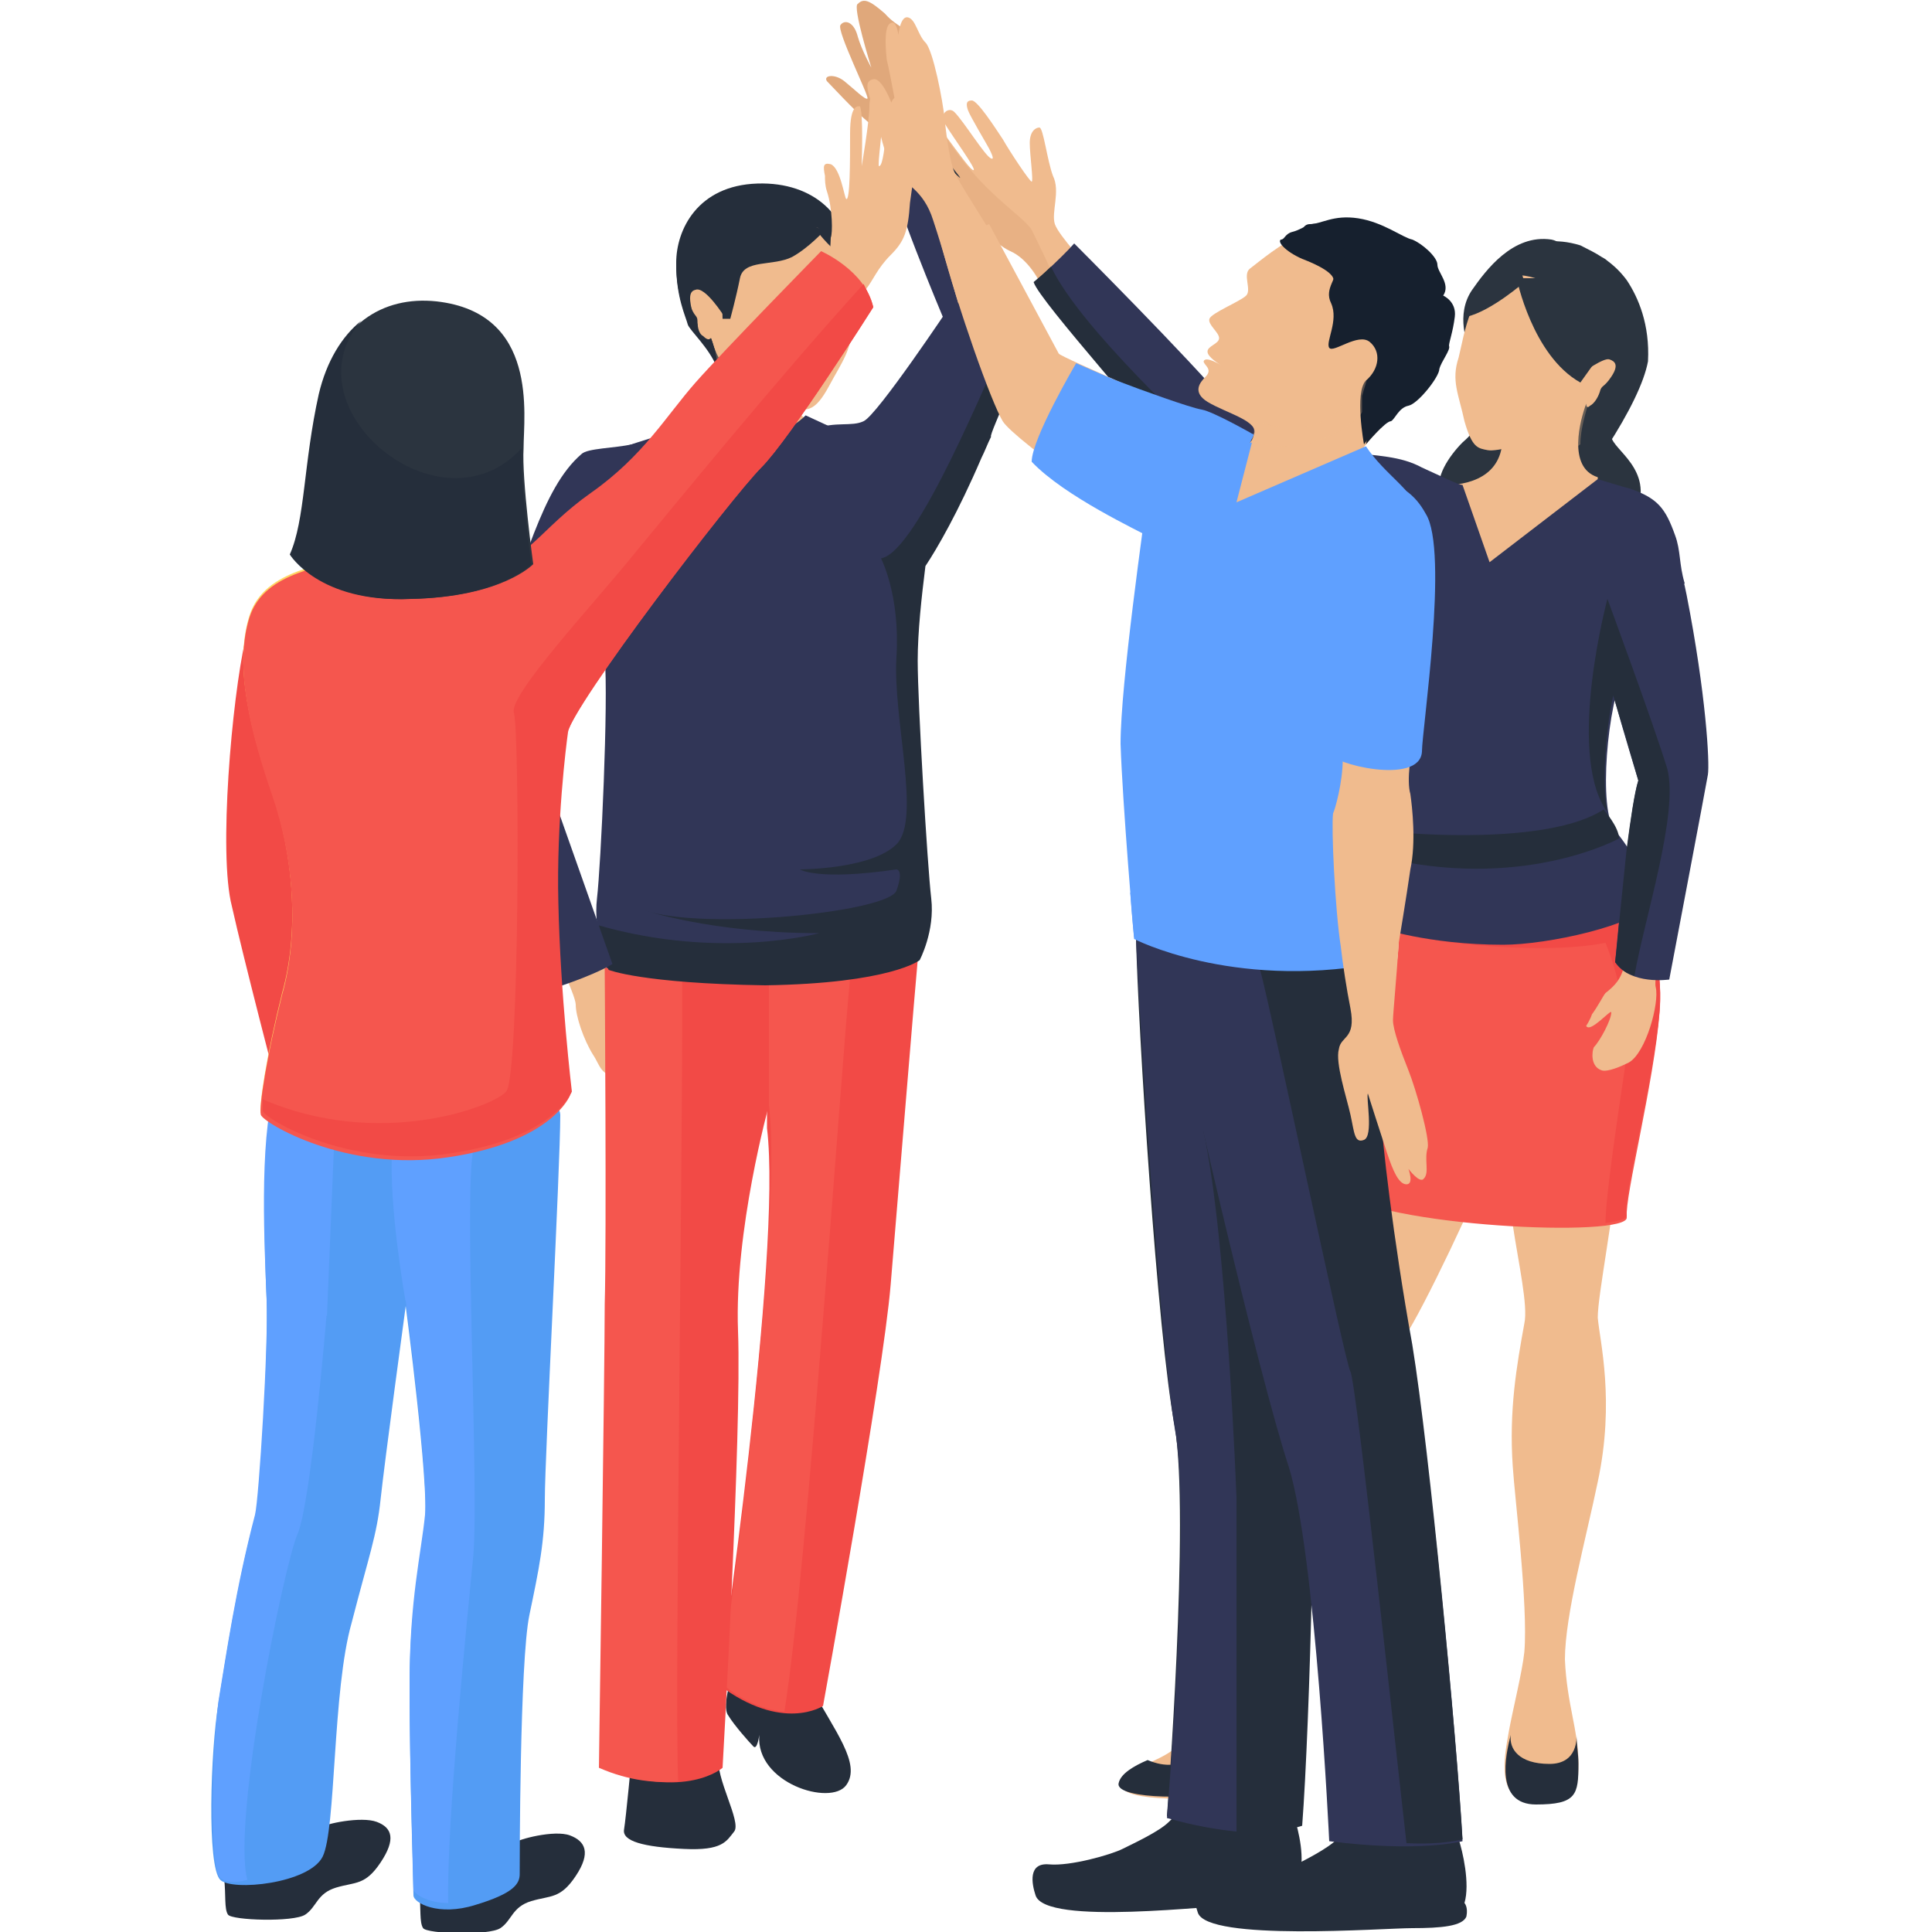
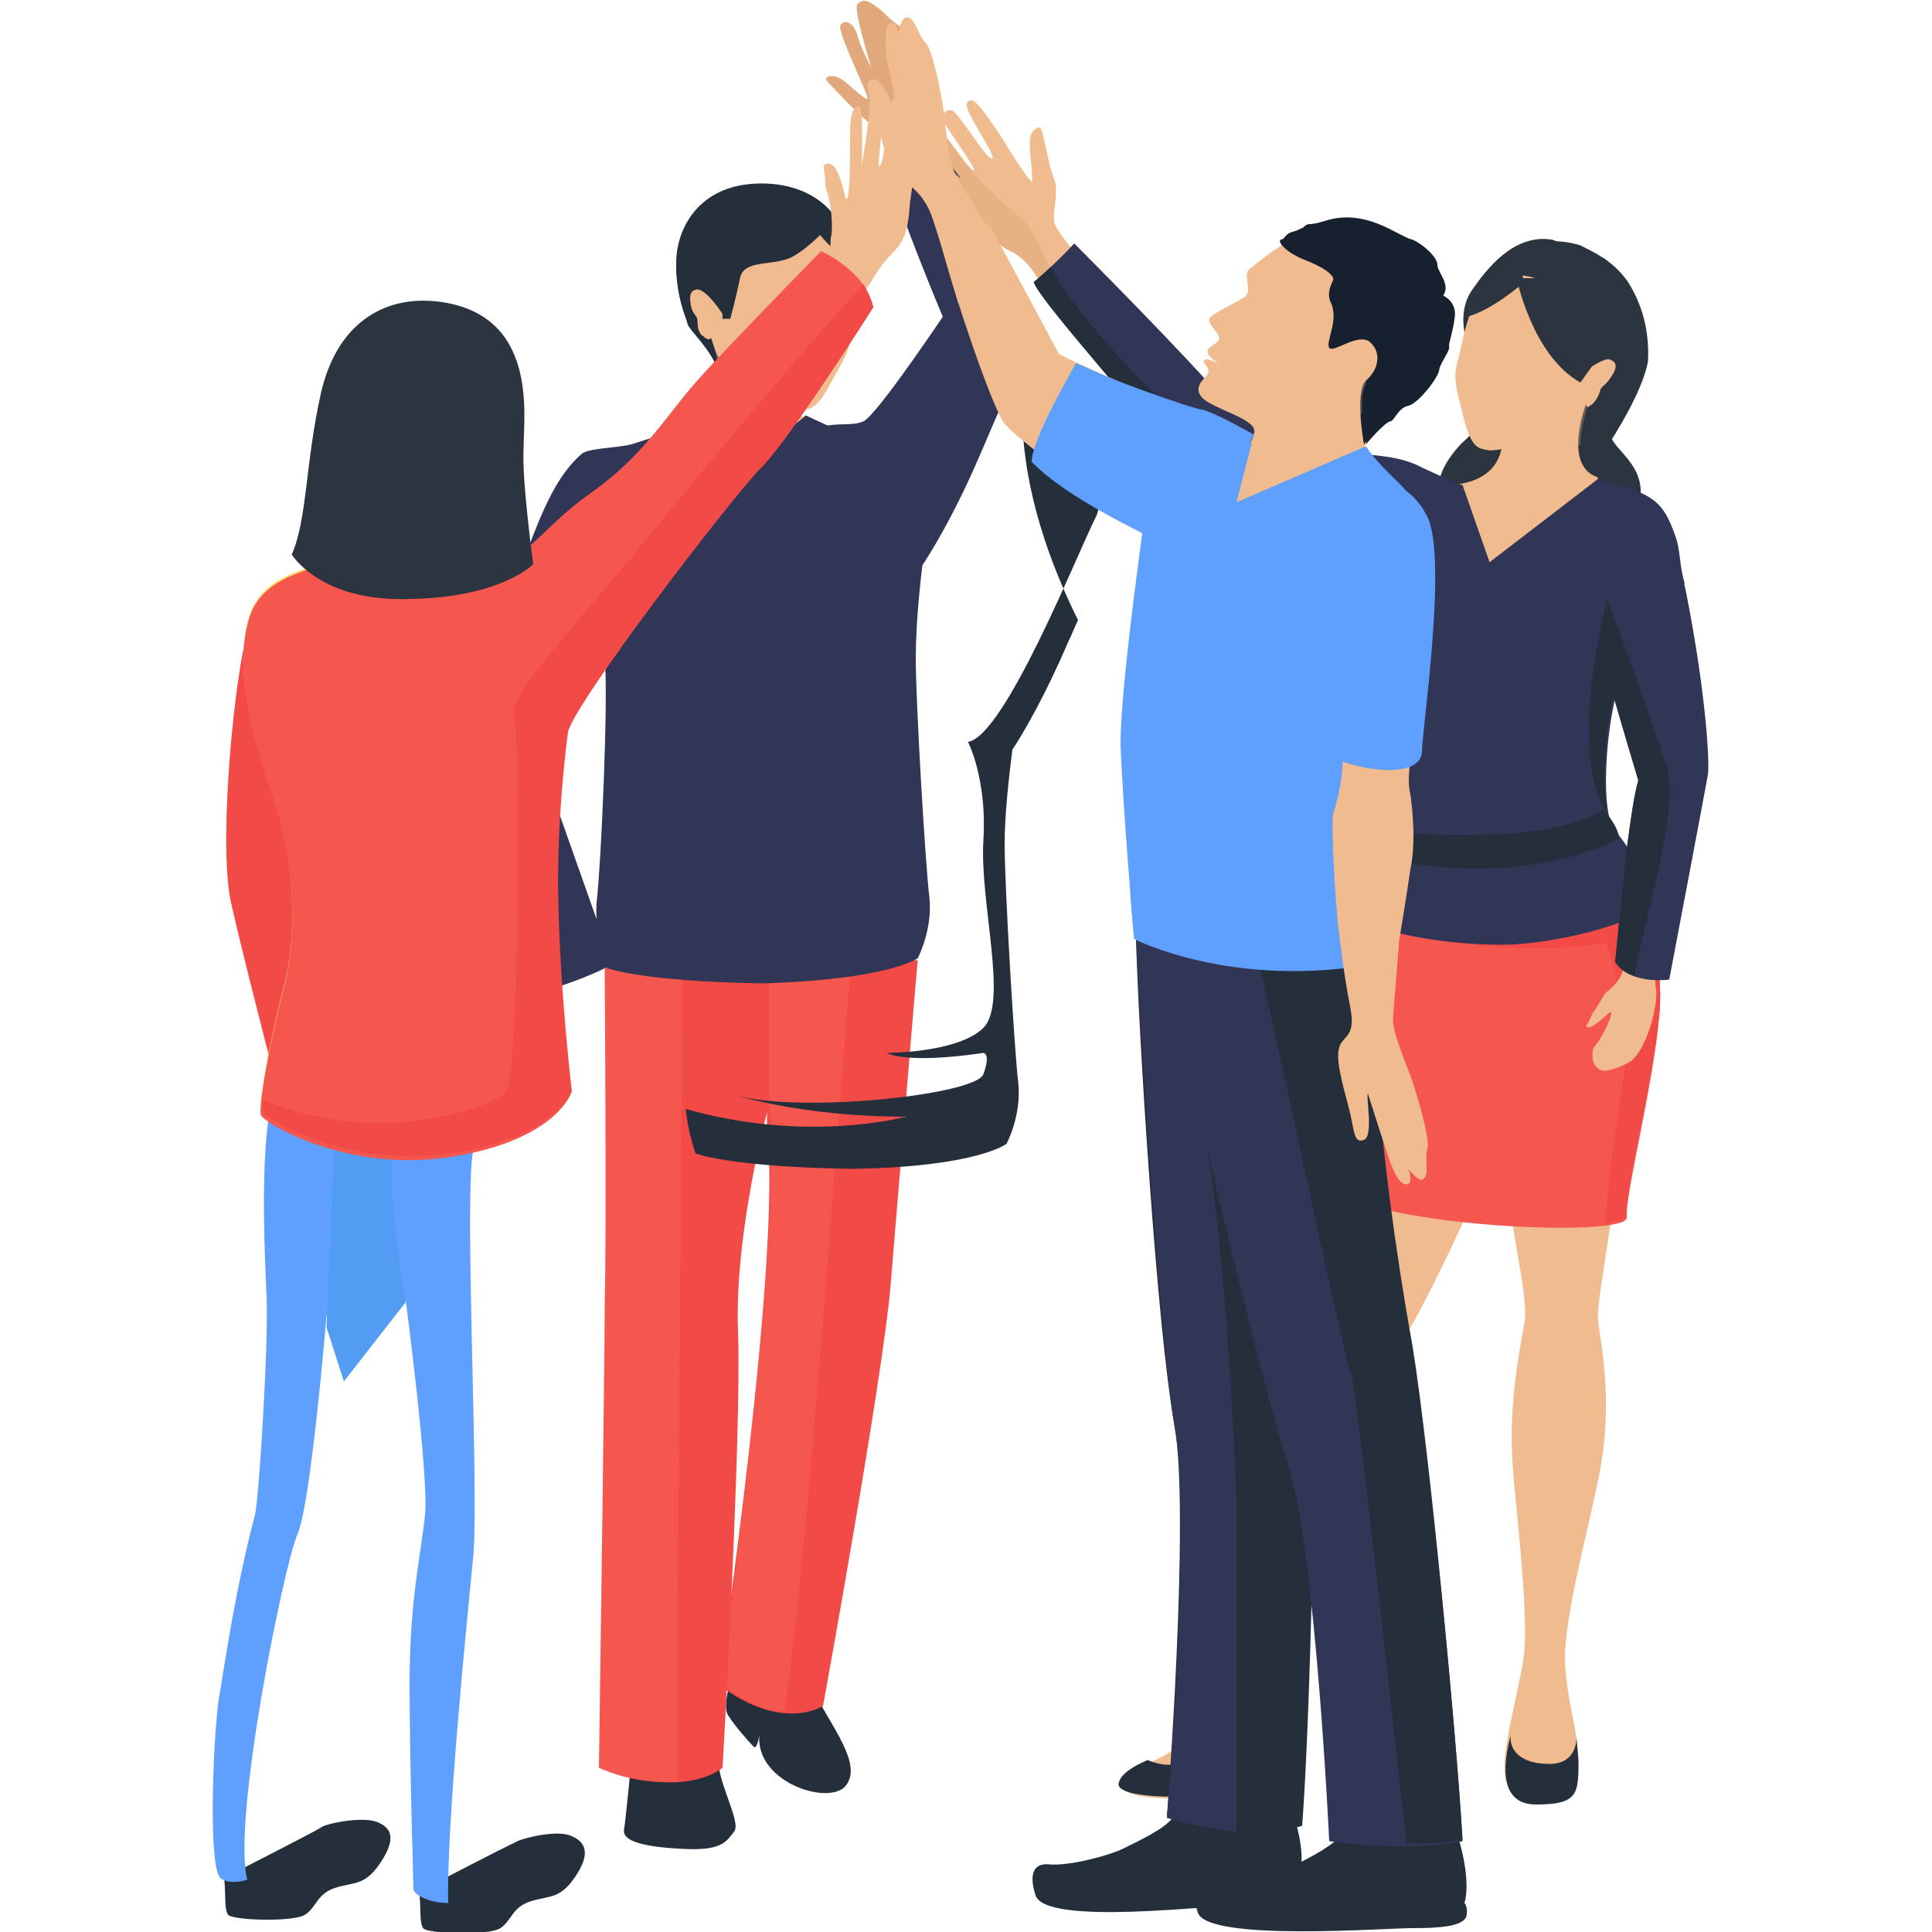
<svg xmlns="http://www.w3.org/2000/svg" id="Calque_1" x="0px" y="0px" viewBox="0 0 100 100" style="enable-background:new 0 0 100 100;" xml:space="preserve">
  <style type="text/css"> .st0{fill:#E0A87B;} .st1{fill:#F0BB8E;} .st2{fill:#313657;} .st3{fill:#252E3B;} .st4{fill:#F24A46;} .st5{fill:#F5564E;} .st6{opacity:0.3;} .st7{opacity:0.5;fill:#E0A87B;} .st8{fill:#2B343F;} .st9{fill:#3B2012;} .st10{display:none;fill:#7188C4;} .st11{fill:#16202E;} .st12{opacity:0.3;fill:#F0BB8E;} .st13{fill:#5FA0FF;} .st14{fill:#539CF4;} .st15{fill:#FFD664;} </style>
  <g>
    <g>
      <path class="st0" d="M46.1,7.9c-0.2-0.7-0.7-1.2-1.3-1.7c-0.6-0.5-1.8-1.8-2-2c-0.2-0.3,0.4-0.4,0.9,0c0.5,0.4,1.1,1,1.2,0.9 c0.1-0.1-1.6-3.5-1.4-3.8c0.2-0.3,0.7-0.2,0.9,0.6c0.2,0.7,0.7,1.6,0.7,1.6s-1-3.2-0.7-3.3C44.7-0.1,45,0,45.8,0.7 c0.7,0.8,1.3,0.7,1.6,1.7c0.3,0.9,0.9,2.5,0.8,3.1C48,6,48.5,7.3,48.5,7.3L46.1,7.9z" />
-       <path class="st1" d="M30.2,46.5c-0.8,0.3-1.7,0.7-2.4,1.1c0.7,1.2,2,3.9,2,4.4c0,0.6,0.4,1.8,0.9,2.6c0.4,0.6,0.3,1,1.5,1.3 c0.5,0.1,3.5,0.7,1.1-0.7c-0.7-0.4-1.3-0.7-1.4-1.1c-0.1-0.5,0.4-0.8,0.6-1.5c0.2-0.8-0.5-1.6-1-2.5 C31.2,49.5,30.7,48.1,30.2,46.5z" />
      <path class="st2" d="M52.8,15.3c-0.3-1.3-2.6-3.7-3.5-6.4c-0.8,0.3-0.8-1.2-1.6-1c0.1,0.8,0.2,1.6,0.3,2.2 c0.1,2.1,1.2,5.7,1.2,5.7s-3.8,5.7-4.5,6c-0.6,0.3-1.5,0-2.5,0.4l0.6,11.5l4.5-3.8c0,0,1.6-2.1,3.4-6.3 C52.5,19.5,53.2,17.2,52.8,15.3z" />
      <path class="st2" d="M31.7,33c-0.6,0.3-3.8,7.4-3.8,7.4s1.1,3.6,1.2,5.7c0,0.8,0.2,1.6,0.3,2.5c-0.8,0.3-0.5,0.5-1.3,0.8 c-1-2.7-4.2-8.4-4.5-9.7c-0.5-1.8,0-2,1.8-6.2c1.8-4.2,2.6-8.2,4.7-10c0.3-0.3,1.7-0.3,2.6-0.5c1.3-0.2,2.2-0.6,2.2-0.6v11.5 C34.1,34.2,32.4,32.6,31.7,33z" />
      <g>
        <g>
          <g>
            <path class="st3" d="M41.9,87.2c1.3,2.4,2.7,4.1,1.9,5.2c-0.8,1.1-4.7-0.1-4.5-2.6c0,0-0.1,0.8-0.3,0.6c-0.2-0.2-1-1.1-1.3-1.6 c-0.4-0.5,0.3-2.4,0.3-2.4L41.9,87.2z" />
          </g>
        </g>
        <g>
          <g>
            <path class="st4" d="M47.5,49.7c-0.1,1-1,12-1.4,16.8c-0.4,4.8-3.5,21.8-3.5,21.8s-2.1,1.4-5.4-1.1c0,0,3.3-22.2,2.5-28.8v-9.1 L47.5,49.7z" />
          </g>
        </g>
        <g>
          <g>
            <path class="st5" d="M39.8,49.2l4.2,1.4c-0.5,5.2-2.2,30.5-3.4,38c-1-0.1-2.1-0.5-3.3-1.5c0,0,3.3-23.3,2.5-29.9V49.2z" />
          </g>
        </g>
        <g>
          <g>
            <path class="st3" d="M37.2,90.9c-0.2,1.1,1.2,3.4,0.8,3.9c-0.4,0.5-0.6,1-2.6,0.9c-2.1-0.1-3.2-0.4-3.1-1 c0.1-0.6,0.4-3.8,0.4-3.8H37.2z" />
          </g>
        </g>
        <g>
          <g>
            <path class="st4" d="M39.8,57.2c0,0-1.8,6.5-1.6,11.7c0.2,5.2-0.8,22.6-0.8,22.6s-1.9,1.7-6.3,0c0,0,0.3-20.7,0.3-24 c0.1-3.3,0-17.4,0-17.4l8.4-1V57.2z" />
          </g>
        </g>
        <g>
          <g>
            <path class="st5" d="M31,91.5c0,0,0.3-20.7,0.3-24c0.1-3.3,0-17.4,0-17.4l4-0.5c0.1,6.4-0.4,38.1-0.2,42.6 C34,92.3,32.6,92.2,31,91.5z" />
          </g>
        </g>
      </g>
      <g>
        <g>
          <g>
            <path class="st2" d="M35.6,22.1c0,0-5.2,1.5-5.3,1.9c-0.1,0.4,0.9,7.7,1,10c0.2,2.3-0.2,10.8-0.4,12.5 c-0.2,1.7,0.5,3.6,0.5,3.6s1.7,0.7,8.1,0.8l1.8-27.7L35.6,22.1z" />
          </g>
        </g>
      </g>
      <g>
        <g>
          <g>
            <path class="st2" d="M43.1,22.2c0,0,5.2,1.5,5.3,1.9c0.1,0.4-1,5.9-1,10c0,2.3,0.5,10.7,0.7,12.3c0.2,1.7-0.6,3.2-0.6,3.2 s-1.5,1.1-8,1.3l-0.1-28L43.1,22.2z" />
          </g>
        </g>
      </g>
      <g>
        <g>
          <g>
            <polygon class="st2" points="42.4,22.4 36.2,22.3 39.3,30.6 39.3,30.6 " />
          </g>
        </g>
      </g>
      <g>
        <g>
          <path class="st3" d="M43.9,13.5c0.1-2.2-1.7-4.1-4.7-4c-3.1,0.1-4.2,2.4-4.2,4.1c0,1.7,0.5,2.7,0.6,3.1c0.1,0.3,1.2,1.2,1.5,2.3 C37.5,20.1,43.9,13.5,43.9,13.5z" />
        </g>
        <g>
          <path class="st1" d="M36.4,22.3l2.9,0.5l3.2-0.5c-0.1-0.4-1.6-0.6-1.2-1.8l-4.3-3.2c0.3,1.2,0.8,3.1-0.3,4.4 C36.5,21.8,36.4,22.3,36.4,22.3z" />
        </g>
        <g class="st6">
          <path class="st1" d="M37.2,19.8c0-0.9-0.2-1.7-0.3-2.3c0,0,0,0,0,0l3.9,3.2c0.1,0.1,0.2,0.2,0.3,0.3c0,0.2,0.1,0.3,0.2,0.5 c-0.6,0-1.9-0.2-3.5-1.1C37.5,20.2,37.4,19.9,37.2,19.8z" />
        </g>
        <g>
          <path class="st1" d="M36.8,17.5c0.2,0.6,0.4,1.4,1.4,2.1c1,0.7,2.6,1.7,3.1,1.6c0.5,0,0.9,0.1,1.6-1.2c0.7-1.3,1.2-1.9,1.2-3.2 c0-1.3,0.4-3.9-1.3-4.8c-1.2-0.7-3.1-0.2-4.1,0.8c-1,1.1-1,1.5-1.3,3.1c0,0-0.9-1.1-1.3-1.1c-0.3,0-0.6,0.2-0.4,0.9 c0.2,0.7,0.4,0.6,0.4,0.9c0,0.4,0.1,0.7,0.3,0.8C36.7,17.7,36.8,17.5,36.8,17.5z" />
        </g>
        <g>
          <path class="st3" d="M42.3,11.8c0,0-4.1-0.6-4.8,4.5L36.2,13l3.2-2.9L42.3,11.8z" />
        </g>
        <g>
          <path class="st3" d="M36,15c0.5-0.2,1.5,1.4,1.5,1.4c0.6-2,1.2-3.1,1.2-3.1c-3-2.2-3.6-0.2-3.6-0.2c0,0.2-0.1,0.4-0.1,0.6 c0,1.7,0.5,2.7,0.6,3.1c0.1,0.3,1.1,1.2,1.5,2.2c0,0,0,0,0,0c0-0.8-0.3-1.5-0.3-1.5s-0.1,0.1-0.3,0.1c-0.1,0-0.3-0.2-0.4-0.5 c0-0.1,0-0.2,0-0.3c0-0.1-0.1-0.2-0.2-0.3C35.8,15.9,35.5,15.1,36,15z" />
        </g>
        <g>
          <path class="st3" d="M42.7,11.9c0,0-0.8,0.9-1.7,1.4c-1,0.5-2.5,0.1-2.7,1.1c-0.2,1-0.5,2.1-0.5,2.1l-0.4,0l-0.1-3.5l2.1-2.1 L42.7,11.9z" />
        </g>
        <g>
          <path class="st3" d="M42.4,12.1c0,0,0.6,0.8,1.5,1.4l-0.4-1.8l-1.1-0.9L42.4,12.1z" />
        </g>
      </g>
      <g>
        <g>
          <g>
            <path class="st2" d="M39.3,22.8c0,0,1.5-0.4,2.4-1.3l1.3,0.6c0,0-1.4,2.6-2.8,3.3L39.3,22.8z" />
          </g>
        </g>
      </g>
      <g>
        <g>
          <g>
            <path class="st2" d="M39.3,22.8c0,0-1.6-0.6-2.4-1.5l-1.8,1c0,0,1.9,2.4,3.2,3.1L39.3,22.8z" />
          </g>
        </g>
      </g>
      <path class="st2" d="M48.8,16.4c0,0-2.7-6.4-3-8.3c0,0,1.5-1.3,3-1.3c0,0,4.3,8.3,4.5,9.5c0.2,1.3-2.2,6.3-2.2,6.3L48.8,16.4z" />
-       <path class="st3" d="M53.3,16.4c-0.2-1.3-4.5-9.5-4.5-9.5c-0.2,0-0.5,0-0.7,0c1.9,4.3,5.1,8.5,4.1,10.4c-1,2-4.7,11.3-6.6,11.6 c0,0,1,1.9,0.8,5.1c-0.2,3.2,1.3,8.4,0,9.7c-1.3,1.3-5,1.3-5,1.3s0.9,0.6,5,0c0,0,0.4,0,0,1.1c-0.4,1.1-10,2.1-13.1,1 c0,0,3.5,1.2,9.1,1.2c0,0-5.1,1.4-11.4-0.4c0.1,1.2,0.5,2.3,0.5,2.3s1.7,0.7,8.1,0.8c6.5-0.1,8-1.3,8-1.3s0.8-1.5,0.6-3.2 c-0.2-1.7-0.7-10.1-0.7-12.3c0-1.5,0.2-3.3,0.4-4.9c0.6-0.9,1.7-2.8,2.9-5.6c0.2-0.4,0.3-0.7,0.5-1.1l0,0 C51.1,22.6,53.6,17.6,53.3,16.4z" />
+       <path class="st3" d="M53.3,16.4c-0.2,0-0.5,0-0.7,0c1.9,4.3,5.1,8.5,4.1,10.4c-1,2-4.7,11.3-6.6,11.6 c0,0,1,1.9,0.8,5.1c-0.2,3.2,1.3,8.4,0,9.7c-1.3,1.3-5,1.3-5,1.3s0.9,0.6,5,0c0,0,0.4,0,0,1.1c-0.4,1.1-10,2.1-13.1,1 c0,0,3.5,1.2,9.1,1.2c0,0-5.1,1.4-11.4-0.4c0.1,1.2,0.5,2.3,0.5,2.3s1.7,0.7,8.1,0.8c6.5-0.1,8-1.3,8-1.3s0.8-1.5,0.6-3.2 c-0.2-1.7-0.7-10.1-0.7-12.3c0-1.5,0.2-3.3,0.4-4.9c0.6-0.9,1.7-2.8,2.9-5.6c0.2-0.4,0.3-0.7,0.5-1.1l0,0 C51.1,22.6,53.6,17.6,53.3,16.4z" />
      <path class="st2" d="M28.4,28.9c-2.9,6.2-4.6,9.8-4.7,10.7c-0.1,0.9,4.8,11.6,4.8,11.6s2-0.6,3.2-1.3l-3.5-9.9l1.3-3.7L28.4,28.9z " />
    </g>
    <g>
      <g>
        <path class="st1" d="M54.6,11.6c-0.2-0.6,0.3-1.7-0.1-2.5c-0.3-0.8-0.5-2.5-0.7-2.5c-0.2,0-0.5,0.2-0.5,0.8c0,0.6,0.2,2,0.1,2 c-0.1,0-1.1-1.5-1.5-2.2c-0.4-0.6-1.3-2-1.6-2c-0.3,0-0.3,0.2-0.2,0.5c0.1,0.3,1,1.8,1.1,2c0.1,0.2,0.3,0.6,0.1,0.5 c-0.3-0.1-1.4-1.9-1.9-2.4c-0.2-0.2-0.5-0.1-0.6,0.2c0,0.1,0,0.2,0.1,0.4c0.5,0.8,1.6,2.3,1.5,2.4c-0.1,0.1-0.8-0.9-1.4-1.7l0,0 c-0.2-0.2-0.5-0.4-0.6-0.2c-0.3,0.5,1.3,2.2,1.3,2.3c0,0.1-1.1-1.1-1.2-1.2c-0.1,0-0.3-0.1-0.4,0c0,0,0,0-0.1,0 c-0.1,0.2,0,0.3,0.1,0.4c0.2,0.4,1.8,2,2,2.4c0.2,0.4,1.3,1.8,2.2,2.2c0.9,0.4,1.5,1.5,1.7,2c0,0,1.6-0.1,2.3-1.2 C56.4,13.9,54.8,12.2,54.6,11.6z" />
      </g>
      <path class="st7" d="M53.4,11.9c-0.5-0.8-2.6-1.9-4.5-4.9c-0.2-0.2-0.4-0.3-0.5-0.1c-0.3,0.5,1.3,2.2,1.3,2.3 c0,0.1-1.1-1.1-1.2-1.2c-0.1,0-0.3-0.1-0.4,0c0,0,0,0-0.1,0c-0.1,0.2,0,0.3,0.1,0.4c0.2,0.4,1.8,2,2,2.4c0.2,0.4,1.3,1.8,2.2,2.2 c0.7,0.3,1.2,1,1.5,1.5c0.4-0.2,0.7-0.3,0.7-0.3S53.9,12.9,53.4,11.9z" />
      <g>
        <path class="st1" d="M84,58.3c-0.5,4.9-1.3,8.7-1.3,9.9c0.1,1.2,0.9,4.3,0,8.5c-0.6,2.9-1.7,6.9-1.7,9.2c0.1,2.3,0.7,3.7,0.7,5.3 c0,1.7-0.2,2.1-2.2,2.1c-2.2,0-1.6-2.5-1.4-3.7c0.2-1.1,0.7-3.1,0.8-4.1c0.2-2.4-0.5-8-0.6-9.6c-0.2-2.9,0.2-5.2,0.6-7.4 c0.2-0.9-0.3-3.1-0.6-5.1c-0.4-2.7-0.7-5.3-0.7-5.3H84z" />
      </g>
      <g>
        <path class="st1" d="M71,57.6c-1.7,4.3-2.3,8.8-2.4,9.5c-0.2,0.8-1.4,3.4-2.4,6.1c-1,2.7-2.7,11.3-3.3,13 c-0.6,1.7-1.4,3.6-2.1,4.3c-0.8,0.7-2.5,1-2.7,1.9c-0.2,0.9,4.7,0.8,4.9,0.4c0.2-0.4,0.4-2.3,1.4-2.8c1-0.5,2.1-1.4,1.6-2.4 c-0.5-0.9-0.9-1.2-0.4-2.4c0.5-1.1,2.4-6.2,4-7.9c1.5-1.7,2.1-6.8,3.1-8.1c0.9-1.3,3.9-7.6,4.5-9.4C77.5,58.1,71,57.6,71,57.6z" />
      </g>
      <g>
        <path class="st5" d="M83.5,44.1c0.8,1.7,2.7,4.6,2.4,8.3s-1.8,9.5-1.7,10.6c0.2,1.1-12.9,0.5-15-1.4c0,0,1.7-7.5,2.4-9.5 c0.8-2,0.8-2.6,0.8-4.5c0-1.8,0.4-3.2,0.6-3.7C73.4,43.4,83.5,44.1,83.5,44.1z" />
      </g>
      <g>
        <path class="st3" d="M65.9,88.3c-0.3,0.9-0.6,3.7-0.6,4.6h-0.7c0,0,0.2-2-0.1-3.4C64.4,88.1,65.9,88.3,65.9,88.3z" />
      </g>
      <g>
        <path class="st3" d="M79.5,93.4c2.1,0,2.2-0.5,2.2-2.1c0-0.5-0.1-1-0.1-1.5c0,0.1,0.1,1.5-1.4,1.5c-1.6,0-2.1-0.8-2-1.5 C77.9,90.9,77.4,93.4,79.5,93.4z" />
      </g>
      <g>
        <path class="st3" d="M64.3,89.9c1-0.5,2.1-1.4,1.6-2.4c-0.2-0.3-0.3-0.6-0.5-0.8l0,0c0,0-1.9,1.3-2.5,2.6 c-0.6,1.3-1.6,2.6-3.5,1.8c-0.7,0.3-1.4,0.7-1.5,1.2c-0.2,0.9,4.7,0.8,4.9,0.4C63.1,92.4,63.3,90.5,64.3,89.9z" />
      </g>
      <g>
        <path class="st4" d="M82.9,46c-0.3,0-8,0.5-10.9,0.7c0,0.4,0,0.8,0,1.4c1,0.6,7.6,1.4,11.1,0.7c0,0,1.4,3.2,1,6.5 c-0.4,2.7-1,6.7-1,8c0.7-0.1,1.1-0.2,1.1-0.4c-0.2-1.1,1.4-6.9,1.7-10.6c0.2-2.5-0.6-4.6-1.4-6.3C83.8,46.1,83.1,46.1,82.9,46z" />
      </g>
      <g>
        <path class="st8" d="M76.6,19.7c0,2.2-0.1,2.5-0.9,3.2c-0.7,0.7-1.5,1.9-1.1,2.6c0.4,0.7,3.4,0,3.4,0l0.6-4.6L76.6,19.7z" />
      </g>
      <g>
        <path class="st8" d="M84.2,14.5c-0.3-0.4-0.6-0.7-1-1c-0.1-0.1-0.3-0.2-0.3-0.2l0,0c-0.3-0.2-0.7-0.4-1.1-0.6 c-2.6-0.8-4.2,0.8-5.1,2.6c0,0,4.2,7.8,4.8,6.9c0.1-0.1,0.2-0.2,0.3-0.4c-0.1,0.5-0.2,1.1-0.2,1.1l1.6,0.2 c1.1-1.7,1.9-3.3,2.1-4.4C85.4,16.8,84.8,15.4,84.2,14.5z" />
      </g>
      <g>
        <g>
          <path class="st8" d="M83.4,22.6c0.1,0.7,2.2,1.7,1.3,3.9c-0.9,2.2-4.1-0.7-4.1-0.7l0.1-3.6l1.4-0.6L83.4,22.6z" />
        </g>
      </g>
      <g>
        <g>
          <path class="st9" d="M77.9,21c0.3,1.2,0.2,2.3-0.2,2.9c-0.4,0.6-1.8,1.1-1.4,2.3c0.4,1.2,4.6,1,4.6,1L77.9,21z" />
        </g>
      </g>
      <g>
        <path class="st1" d="M82.1,20.9c-1.6,0-2.7,1.8-4.3,1.6c0,0.2,0,0.5-0.1,0.8c-0.4,1.7-2.3,1.9-3.6,1.8v4.5h8.6v-4.9 C81.1,24.2,81.8,21.7,82.1,20.9z" />
      </g>
      <g>
        <path class="st2" d="M55.6,12.6c0,0,5.9,5.9,8,8.4c0,0,4.6,2.2,6.1,2.4c1.6,0.2,2.8,0.2,3.9,0.8c1.1,0.5,1.9,0.9,2.1,0.9l1.4,4 l5.6-4.3c0,0,1.3,0.4,1.7,0.5c1.4,0.5,1.8,1,2.3,2.4c0.3,0.8,0.2,1.5,0.5,2.5c-0.6,0.3-1.3,0.3-1.4,0.5c-0.6,0.7-0.8,2.4-1.7,4 c-0.9,1.6-1.4,7.3-0.5,8.3c1.3,1.5,2,3.7,2,3.7c-0.9,1.2-5.5,2.2-7.8,2.2c-3.9,0-6.5-0.9-6.5-0.9s0.3-2,1.3-4.1 c0.5-1.1,0-6.7-0.5-8.7c-0.5-2,0.1-4.5-0.1-5.1c-0.1-0.6-2.6-1.1-5.2-2.8c-2.6-1.7-5.3-2.1-5.9-3.5c-0.7-1.3-7-8.2-7.3-9.2 C53.4,14.7,54.9,13.4,55.6,12.6z" />
      </g>
      <g class="st6">
        <path class="st1" d="M77.7,23.4c0,0.2-0.1,0.3-0.1,0.4c0.8,0.1,2.9,0.2,4.2-0.8c0-0.8,0.3-1.7,0.4-2.1c-1.6,0.1-2.7,1.9-4.3,1.6 C77.8,22.8,77.7,23,77.7,23.4z" />
      </g>
      <g>
        <g>
          <g>
            <path class="st8" d="M76,17.9c0,0-0.7-1.6,0.2-2.9c0.7-1,2.1-2.9,4.1-2.6C82.7,12.9,76,17.9,76,17.9z" />
          </g>
        </g>
        <g>
          <g>
            <path class="st1" d="M82.1,20.9c-0.4,0.5-0.7,1.2-1.8,1.6c-1.1,0.4-2.8,0.9-3.3,0.8c-0.5-0.1-0.8-0.1-1.2-1.5 c-0.3-1.4-0.7-2.1-0.3-3.3c0.3-1.2,0.6-3.7,2.4-4.2c1.3-0.3,3,0.5,3.6,1.8c0.6,1.3,0.5,1.6,0.4,3.2c0,0,1.1-0.8,1.4-0.7 c0.3,0.1,0.5,0.3,0.1,0.9c-0.4,0.6-0.5,0.4-0.6,0.8c-0.1,0.3-0.3,0.6-0.5,0.7C82.1,21.2,82.1,20.9,82.1,20.9z" />
          </g>
        </g>
        <g>
          <g>
            <path class="st8" d="M78.5,14.4c0,0,0.8,4,3.3,5.4l2-2.8l-1.9-2.6L78.5,14.4z" />
          </g>
        </g>
        <g>
          <g>
            <path class="st8" d="M78.9,14.6c0,0-1.7,1.5-3,1.8c0,0,0.6-2.7,2.5-3.5L78.9,14.6z" />
          </g>
        </g>
      </g>
      <path class="st3" d="M66.7,27.3c-2.6-1.7-5.3-2.1-5.9-3.5c-0.7-1.3-7-8.2-7.3-9.2c0,0,0.6-0.5,0.9-0.8c1.5,3.2,7.7,8.8,8.3,9.5 c0.7,0.8,10.5,5.2,11.1,5.4c0,0-0.6,7.8-1.4,7.8c-0.1-0.5-0.2-1-0.3-1.3c-0.5-2,0.1-4.5-0.1-5.1C71.8,29.5,69.3,29,66.7,27.3z" />
      <g>
        <path class="st3" d="M72.6,43.1c0,0,7.5,0.7,10.4-1.2c0,0,0.8,0.9,0.8,1.5c0,0-4.7,2.6-11.7,1.1C72.2,44.5,72.2,43.4,72.6,43.1z" />
      </g>
      <path class="st1" d="M84.2,26.4c2.3,1.2,2.8,4.4,3.3,9.5c0.4,5,0.5,5,0,7.4c-0.5,2.4-2,7-1.8,7.8c0.2,0.8-0.5,3.4-1.4,3.9 c-0.4,0.2-1.1,0.5-1.4,0.4c-0.6-0.2-0.5-1-0.4-1.2c0.3-0.3,0.9-1.4,0.9-1.8c0-0.2-1.1,1.1-1.3,0.7c0,0,0.2-0.3,0.3-0.6 c0.3-0.4,0.6-1,0.7-1.1c0.5-0.4,0.8-0.7,1-1.5c0.2-0.8,0.5-7.5,0.8-9.1L83,31C83,31,82,28,84.2,26.4z" />
      <path class="st10" d="M86.4,50.7c0,0-2,0.3-2.8-0.9c0,0,0.7-7.8,1.2-9.4c0,0-2.7-8.8-2.8-10.7c-0.2-1.9,0.9-3.7,1.9-4 c0,0,2.4,0,3.4,5.1c1,5.1,1.2,8.7,1.1,9.3C88.3,40.7,86.4,50.7,86.4,50.7z" />
      <path class="st2" d="M86.4,50.7c0,0-2,0.3-2.8-0.9c0,0,0.7-7.8,1.2-9.4c0,0-2.7-8.8-2.8-10.7c-0.2-1.9,0.9-3.7,1.9-4 c0,0,2.4,0,3.4,5.1c1,5.1,1.2,8.7,1.1,9.3C88.3,40.7,86.4,50.7,86.4,50.7z" />
      <path class="st3" d="M86.3,39.8c-0.7-2.3-3.1-8.8-3.1-8.8s-2.1,7.8-0.1,10.9c0.1,0.1,0.1,0.2,0.1,0.2c-0.3-1.5-0.1-4.3,0.3-6.1 c0.7,2.3,1.3,4.4,1.3,4.4c-0.2,0.6-0.4,2-0.6,3.5l-0.4,3.9c-0.1,1.2-0.2,2-0.2,2c0.3,0.4,0.6,0.6,1,0.7 C85.1,47.6,86.9,42.1,86.3,39.8z" />
    </g>
    <g>
      <g>
        <g>
          <path class="st3" d="M61.5,93.8c0.5,0.5,5.3-0.3,5.5,0.3c0.2,0.6,0.6,2.2,0.2,3.1c0,0,0.2,0.2,0,0.7c-0.2,0.5-1.4,0.6-2.9,0.7 c-1.5,0-10.2,1.1-10.7-0.5c-0.2-0.6-0.4-1.7,0.7-1.6c1.1,0.1,3.2-0.5,3.8-0.8c0.6-0.3,1.9-0.9,2.4-1.4 C61,93.8,61.2,93.6,61.5,93.8z" />
        </g>
      </g>
      <g>
        <g>
          <path class="st3" d="M70.1,94.7c0.5,0.5,5.2-0.2,5.4,0.5c0.2,0.6,0.6,2.3,0.3,3.3c0,0,0.2,0.2,0.1,0.7c-0.2,0.5-1.3,0.6-2.8,0.6 c-1.5,0-10.6,0.7-11.1-0.8c-0.2-0.6-0.5-1.8,0.6-1.6c1.1,0.2,3.7-0.4,4.3-0.8c0.6-0.3,1.8-0.9,2.3-1.4 C69.6,94.6,69.8,94.5,70.1,94.7z" />
        </g>
      </g>
      <g>
        <path class="st3" d="M69.3,48.8c0,3.1-1.2,8.7-1.3,9.5c-0.1,0.7-0.3,4.8-0.1,10.4c0.3,5.6-0.1,20.6-0.5,25.8c0,0-2.4,0.9-7-0.5 c0,0,1.2-15.5,0.4-20.2c-0.9-4.7-1.9-20.7-2-25.3L69.3,48.8z" />
      </g>
      <g>
        <path class="st2" d="M71.1,49.8c1.5,4.7,0.3,7.3,0.3,8.1c0,0.8,0.6,6.2,1.6,11.7c1,5.5,2.4,20.4,2.7,25.7c0,0-2.2,0.6-6.9,0 c0,0-0.7-14.9-2.1-19.4c-1.5-4.5-5.8-22.7-6.5-27.3L71.1,49.8z" />
      </g>
      <path class="st3" d="M75.7,95.2C75.4,90,74,75.1,73.1,69.6c-1-5.5-1.6-10.9-1.6-11.7c0-0.8,1.2-3.4-0.3-8.1l-1.3-0.2l-4.7,0.5 c0.7,2.6,4.4,20.4,4.7,20.9c0.3,0.5,2.5,21,2.9,24.4C74.7,95.5,75.7,95.2,75.7,95.2z" />
      <path class="st2" d="M61.4,49.7l-2.6-1.1c0.3,6.4,1.3,21.1,2,25.3c0.9,4.7-0.4,20.2-0.4,20.2c1.4,0.4,2.6,0.6,3.6,0.7V77.5 c0,0-0.5-13.4-1.7-18.9L61.4,49.7z" />
      <path class="st1" d="M46.5,6.2c-0.1-0.1-0.7-2.2-1.3-2.1c-0.5,0.1-0.3,0.6,0,1.5c0.3,0.9,0.6,2.7,1.1,3.3c0.5,0.6,1.5,0.9,2,2.5 c0.5,1.5,1.3,4.3,1.3,4.3l3-1.2c0,0-0.7-1.5-1.4-2.6c-0.8-1.3-1.7-2.7-1.8-3c-0.2-0.4-0.4-1.7-0.5-2.7c-0.1-1-0.6-3.6-1-4 c-0.4-0.4-0.5-1.2-0.9-1.3c-0.4-0.1-0.5,0.9-0.5,0.9S46.4,1,46.1,1.2c-0.3,0.1-0.3,1-0.2,1.9C46.1,3.9,46.5,6.2,46.5,6.2z" />
      <g>
        <g>
          <path class="st1" d="M62.8,25.8c0.5-0.3,1.3-2.1,1.7-2.6c0.3-0.5,0.3-0.3,0.4-0.7c0.3-0.7-1.4-1.1-2.4-1.7 c-0.8-0.5-0.4-1-0.1-1.3c0.4-0.4-0.1-0.6-0.1-0.8c0.1-0.3,0.9,0.2,0.9,0.2s-0.7-0.4-0.7-0.7c0-0.3,0.6-0.4,0.6-0.7 c0-0.3-0.6-0.7-0.5-1c0.1-0.3,1.6-0.9,1.9-1.2c0.3-0.3-0.2-1.1,0.2-1.4c0.4-0.3,1.7-1.4,2.6-1.7c0.9-0.4,3.9-0.7,6,1.1 c2.1,1.8,1.4,5.4,0.7,6.4c-0.7,0.9-3.2,2.8-3.6,3.8c-0.4,1-0.5,3-0.5,3s-4.2,1.5-6.2,1.3C62.1,27.7,62.6,25.9,62.8,25.8z" />
        </g>
        <g>
          <path class="st11" d="M69.1,13.8c0.2,0.6-0.6,1.1-0.2,1.9c0.4,0.9-0.3,2-0.1,2.3c0.2,0.3,1.5-0.8,2.1-0.3c0.6,0.5,0.5,1.4-0.2,2 c-0.6,0.6-0.1,3.3-0.1,3.3l0,0c0.7-1,2.7-2.6,3.4-3.4c0.7-0.9,1.4-4.6-0.7-6.4c-2.1-1.8-5.1-1.5-6-1.1 C67.8,13.1,69,13.2,69.1,13.8z" />
        </g>
        <g>
          <path class="st11" d="M67.4,12.4c-0.1-0.3,0-0.8,0.4-0.8c0.6,0,1.2-0.5,2.5-0.3c1.3,0.2,2.3,1,2.8,1.1c0.5,0.2,1.3,0.9,1.3,1.3 c0,0.4,0.7,1,0.3,1.6c0,0,0.7,0.3,0.6,1.1c-0.1,0.8-0.3,1.3-0.3,1.5c0.1,0.2-0.4,0.8-0.5,1.2c0,0.4-1.1,1.8-1.6,1.9 c-0.5,0.1-0.7,0.7-0.9,0.8c-0.3,0-1.3,1.2-1.3,1.2l1.4-6.8l-0.3-2.8L67.4,12.4z" />
        </g>
        <g>
          <path class="st11" d="M69,14.6c0.2-0.4-0.8-0.9-1.6-1.2c-0.9-0.4-1.3-0.9-1.1-1c0.2,0,0.2-0.3,0.6-0.4c0.4-0.1,0.6-0.3,1-0.4 c0.5-0.1,1.5,0.3,1.5,0.3c0.1,0,0.3,2.3,0.2,2.4C69.6,14.3,69,14.6,69,14.6z" />
        </g>
        <path class="st12" d="M70.5,21.3c0,0,0-0.3,0-0.8c0.1-0.4,0.3-0.9,0.2-0.8c-0.1,0.1-0.3,0.4-0.5,0.7c-0.2,0.3-0.5,0-0.5,0 c-0.3,0.8-0.4,0.9-1.1,1.3c-1,0.7-2.8,0.4-4.1,0l0,0c0.3,0.2,0.4,0.3,0.4,0.5c0,0.1,0,0.1,0,0.2c-0.1,0.1-0.1,0.2-0.1,0.4l0,0 C67.6,23.9,70.5,21.7,70.5,21.3z" />
      </g>
      <path class="st13" d="M59.5,24.8C59.2,27.1,58,35.4,58,38.5c0.1,3.1,0.7,10.1,0.7,10.1s5,2.6,12.4,1.3c0,0,0.8-8.3,1.5-12.3 c0.6-4,1.5-9.5,1-10.9c-0.5-1.4-1.9-2.1-2.9-3.6L64,26l0.8-3.1l-1.2,0.3l-2.7-1.4L59.5,24.8z" />
      <path class="st13" d="M67.8,31.6c-0.1,3.5-1,15.4-1,15.4s-5-0.3-8.3-0.8c0.1,1.4,0.2,2.3,0.2,2.3s5,2.6,12.4,1.3 c0,0,0.5-4.7,1-8.7C69.9,36.1,67.8,31.6,67.8,31.6z" />
      <path class="st1" d="M73.2,35.8c-0.5-0.1-0.5,0.5-1,0.4c-0.6-0.2-1.3-0.4-1.9-0.6c-0.3-0.1-0.6-0.3-0.9-0.5 c-0.1,1.3,0.2,2.7,0.1,4.2c0,1.2-0.4,2.6-0.5,2.8c-0.1,0.7,0.1,5,0.4,6.9l0,0c0.1,0.9,0.3,2.2,0.5,3.2c0.3,1.6-0.5,1.4-0.6,2.1 c-0.2,0.7,0.4,2.5,0.6,3.4c0.2,0.9,0.2,1.5,0.7,1.3c0.5-0.2,0.1-2.2,0.2-2.4c0,0,0.7,2.2,1,3.1c0.3,0.9,0.6,1.6,1,1.6 c0.4,0,0.1-0.8,0.1-0.8s0.6,0.8,0.8,0.5c0.3-0.3,0-1,0.2-1.6c0.1-0.5-0.6-3-1-4c-0.4-1-0.8-2.1-0.8-2.6c0-0.3,0.2-2.4,0.3-4 c0,0,0.4-2.4,0.6-3.8c0.3-1.4,0.1-3.2,0-3.9c-0.2-0.7,0-2.1,0.3-3.5C73.5,37.4,73,36.2,73.2,35.8z" />
      <path class="st13" d="M73.6,38.9c-0.1,1.8-4.8,0.6-4.7,0.1c0.1-0.5-0.7-5.6-1.1-7.4c-0.3-1.4-0.3-5.1,1.9-6.3 c0.6-0.3,1.3-0.7,2.1-0.4c0.7,0.3,1.4,0.6,2,1.7C75,28.5,73.6,37.8,73.6,38.9z" />
      <path class="st1" d="M48.7,12.6c0.9,3.4,2.6,8.2,3.2,9.2c0.6,1,7.7,5.9,7.7,5.9s2.7-5.4,2.4-5.9c-0.3-0.5-7.1-3.3-7.2-3.5 c-0.1-0.2-3.6-6.7-3.6-6.7L48.7,12.6z" />
      <path class="st13" d="M64.9,22.5c0,0-2.1-1.2-2.7-1.3c-0.6-0.1-3.1-1-4.4-1.5c-0.5-0.2-2.1-0.9-2.1-0.9s-2.3,3.9-2.3,5.1 c1.7,1.8,5.6,3.6,6.1,3.9c0.7,0.5,2.4,0.3,2.5,0.4C62.1,28.3,64.9,22.5,64.9,22.5z" />
    </g>
    <g>
      <path class="st4" d="M12.7,33.1C12,36.2,11.3,44.2,12,46.9c0.6,2.7,2.4,9.6,2.4,9.6l5.2-4.1L12.7,33.1z" />
      <path class="st1" d="M44.8,15c0.4-0.5,0.6-1.1,1.3-1.8c0.7-0.7,0.9-1.2,1-2.7C47.3,9,47.4,8.6,47.4,8c0.1-0.6,0.6-1.9,0.3-2.1 c-0.3-0.2-0.6,0-0.7,0.8c-0.2,0.8-0.6,2.1-0.6,2.1s0.1-0.8,0.1-1.8c0.1-0.9,0.4-1.9,0-2C46.1,5,46,5.6,45.9,6.6 c-0.1,0.9-0.2,2-0.4,2c-0.1,0,0.2-2,0.2-2.8c0-0.8,0-1-0.2-1c-0.2,0-0.5,0-0.5,0.7c0,0.8-0.4,3.1-0.4,3.1s0.1-2.9-0.1-3.1 C44.4,5.5,44,5.4,44,6.9c0,1.5,0,3.5-0.2,3.4c-0.1-0.1-0.3-1.6-0.8-1.8c-0.4-0.1-0.4,0.1-0.3,0.6c0,0.2,0,0.5,0.1,0.8 c0.3,0.9,0.3,2.2,0.2,2.4c0,0.3-0.1,1.5-0.1,1.5L44.8,15z" />
      <g>
        <path class="st3" d="M11.6,97.2c0.1,0.9,0,1.6,0.2,1.9c0.2,0.3,3.4,0.4,4,0c0.6-0.4,0.6-1.1,1.6-1.4c1-0.3,1.5-0.1,2.3-1.3 c0.8-1.2,0.6-1.8-0.2-2.1c-0.8-0.3-2.7,0.1-2.9,0.3C16.3,94.8,11.6,97.2,11.6,97.2z" />
      </g>
      <g>
        <path class="st3" d="M21.7,97.9c0.1,0.9,0,1.6,0.2,1.9c0.2,0.3,3.4,0.4,4,0c0.6-0.4,0.6-1.1,1.6-1.4c1-0.3,1.5-0.1,2.3-1.3 c0.8-1.2,0.5-1.8-0.3-2.1c-0.8-0.3-2.7,0.2-2.9,0.4C26.3,95.5,21.7,97.9,21.7,97.9z" />
      </g>
      <g>
-         <path class="st14" d="M14.2,56.5c-0.7,2.7-0.5,8.4-0.4,10.8c0.1,2.4-0.3,10.3-0.6,11.2c-1,3.8-1.5,7.3-1.9,9.7 c-0.4,2.4-0.6,8.4,0.1,9.1c0.6,0.6,4.6,0.2,5.3-1.2c0.7-1.4,0.5-8.6,1.5-12.1c0.9-3.5,1.3-4.5,1.5-6.4c0.2-1.9,1.3-10,1.3-10 s1.2,9.1,1,11.1c-0.2,2-0.8,4.4-0.8,8.7c0,4.3,0.2,10.3,0.2,10.7c0,0.4,1.3,1.1,3.2,0.5c2-0.6,2.3-1.1,2.3-1.6 c0-0.5,0-11,0.5-13.4c0.5-2.4,0.8-3.8,0.8-6c0-2.2,0.8-17.2,0.8-19.9C28.9,55.2,14.2,56.5,14.2,56.5z" />
-       </g>
+         </g>
      <g>
        <path class="st13" d="M11.4,97.2c-0.6-0.6-0.4-6.7-0.1-9.1c0.4-2.4,0.9-5.9,1.9-9.7c0.2-0.8,0.7-8.8,0.6-11.2 c-0.1-2.4-0.4-8.1,0.4-10.8c0,0,0,0,0.1,0l10.2,3.1c-0.5,2.3,0.3,17.5,0,21c-0.3,3.1-1.4,13.9-1.3,18c-1.1,0-1.8-0.5-1.8-0.7 c0-0.4-0.2-6.4-0.2-10.7c0-4.3,0.6-6.7,0.8-8.7c0.2-2-1-11.1-1-11.1s-1.6,0.6-4.1,0.8c0,0-0.8,9.7-1.5,11.3 c-0.7,1.6-3.4,14.8-2.6,17.9C12.1,97.5,11.6,97.4,11.4,97.2z" />
      </g>
      <g>
        <path class="st14" d="M21,67.4c0,0-0.9-5-0.7-7.9l-3-0.5l-0.4,9.7l0.9,2.8L21,67.4z" />
      </g>
      <g>
        <path class="st15" d="M17.9,28.6c-0.8,0.8-4.2,0.7-5,3.3c-0.8,2.6,0.1,6,1.2,9.2c1.1,3.2,1.4,7.1,0.5,10.3 c-0.8,3.2-1.2,5.8-1.1,6.2c0.1,0.4,4.4,3,9.7,2.2c5.4-0.8,6.3-3.2,6.3-3.2s-1-6.2-1.4-8.2c-0.4-2.1-0.1-7.1-0.1-7.1 s-2-5.4-2.7-7.5c-0.8-2.1,5.3-2.5,2.9-3c-2.4-0.5-3.7-1.3-3.8-1.7c-0.2-0.4-0.9-1.3-3.5-1.3C18.3,27.7,17.9,28.6,17.9,28.6z" />
      </g>
      <path class="st5" d="M39.4,24.2c1.5-1.5,5.8-8.3,5.8-8.3C44.8,14,42.5,13,42.5,13s-5,5.1-6.5,6.8c-1.5,1.7-2.7,3.8-5.4,5.7 c-2.7,1.9-3.4,3.7-5.5,3.8c-0.2,0-0.4,0-0.5,0c-0.1-0.1-0.1-0.2-0.2-0.2c-0.2-0.4-0.9-1.3-3.5-1.3c-2.6,0-3,0.9-3,0.9 c-0.8,0.8-4.2,0.7-5,3.3c-0.8,2.6,0.1,6,1.2,9.2c1.1,3.2,1.4,7.1,0.5,10.3c-0.8,3.2-1.2,5.8-1.1,6.2c0.1,0.4,4.4,3,9.7,2.2 c5.4-0.8,6.3-3.2,6.3-3.2s-0.6-5-0.7-9.8c-0.1-4.1,0.4-8.1,0.5-8.8C29.6,36.5,37.9,25.7,39.4,24.2z" />
      <g>
        <path class="st8" d="M22.6,15.6c-2.8-0.3-5.2,1.2-6,4.8c-0.8,3.6-0.7,6.5-1.5,8.3c0,0,1.5,2.5,6.2,2.3c4.7-0.1,6.3-1.8,6.3-1.8 s-0.6-4.4-0.5-6C27.1,21.5,27.9,16.2,22.6,15.6z" />
      </g>
      <g>
-         <path class="st3" d="M15,28.7c0.8-1.8,0.7-4.7,1.5-8.3c0.4-1.7,1.2-3,2.2-3.8c-3.9,4.5,4.1,11.2,8.3,6.6c-0.1,1.7,0.5,6,0.5,6 s-1.5,1.7-6.3,1.8C16.5,31.2,15,28.7,15,28.7z" />
-       </g>
+         </g>
      <path class="st4" d="M39.4,24.2c1.5-1.5,5.8-8.3,5.8-8.3c-0.1-0.4-0.3-0.8-0.5-1.2c-4.2,4.6-10,11.7-11.9,14 c-2.1,2.6-6.5,7.3-6.2,8.2c0.3,0.9,0.3,18.8-0.4,19.6c-0.7,0.8-6.6,3-12.6,0.4c0,0.3,0,0.5,0,0.6c0.1,0.4,4.4,3,9.7,2.2 c5.4-0.8,6.3-3.2,6.3-3.2s-0.6-5-0.7-9.8c-0.1-4.1,0.4-8.1,0.5-8.8C29.6,36.5,37.9,25.7,39.4,24.2z" />
    </g>
  </g>
</svg>